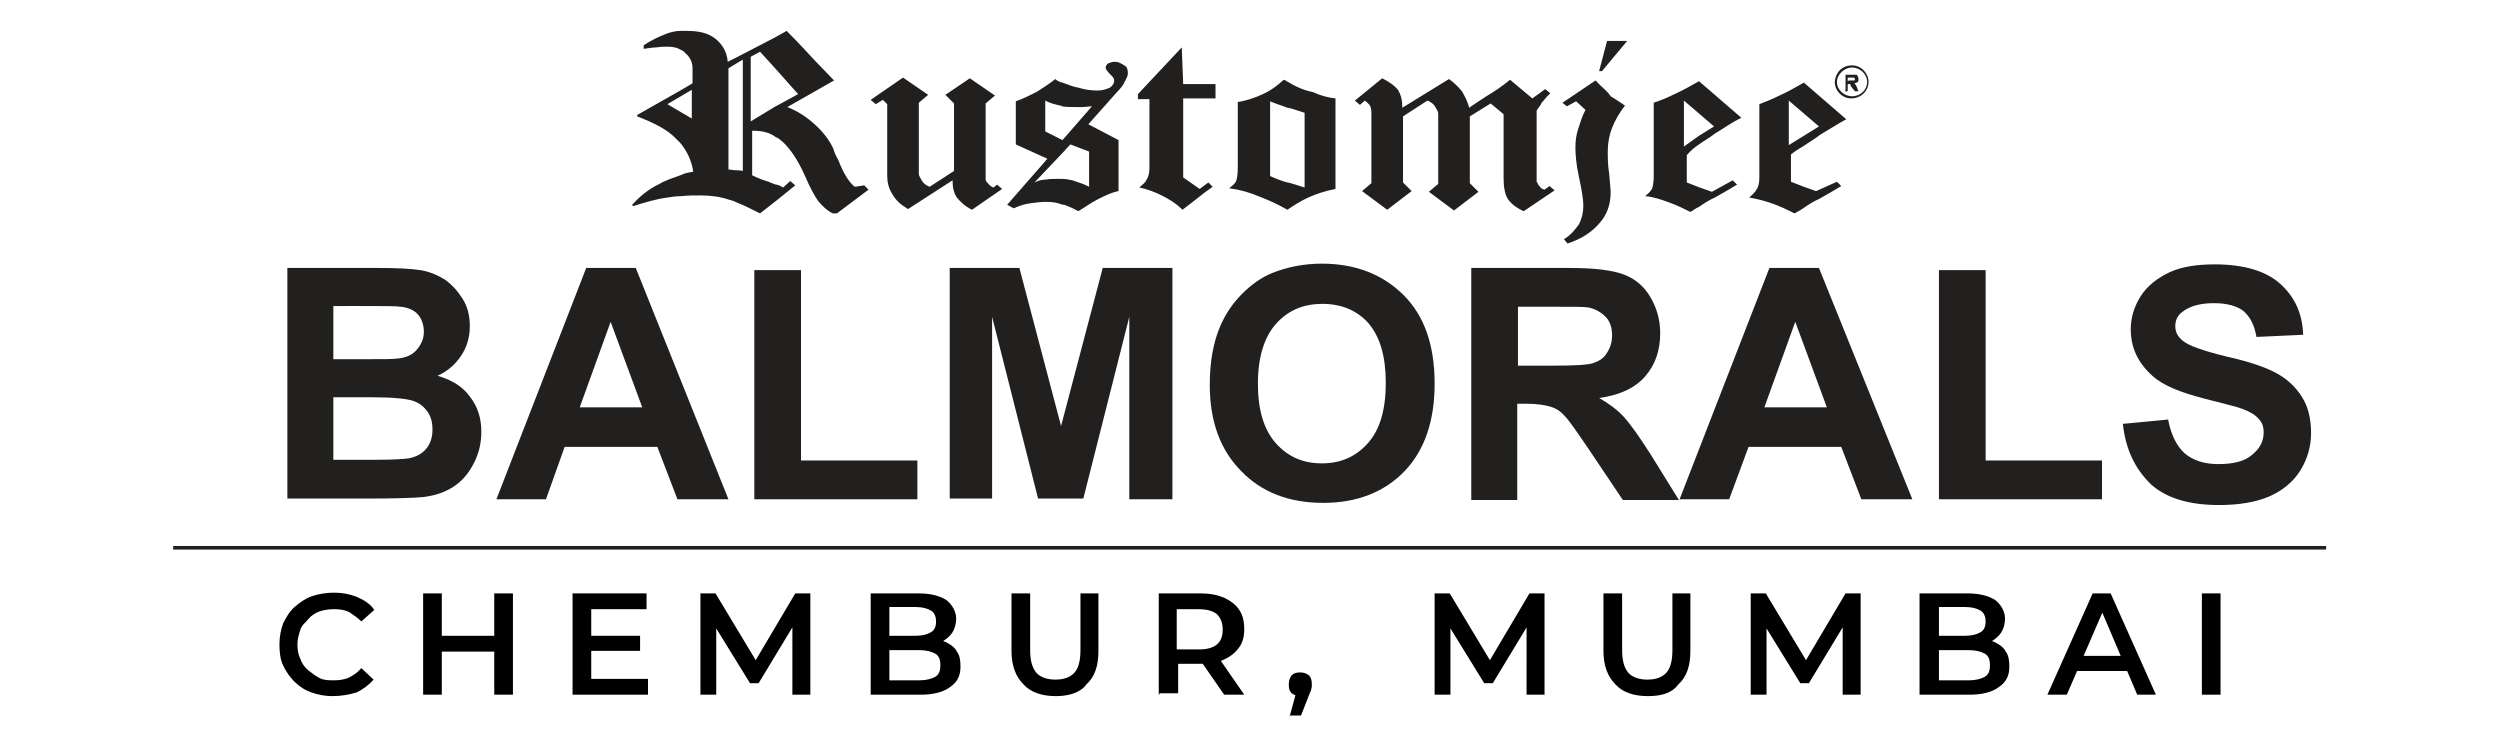
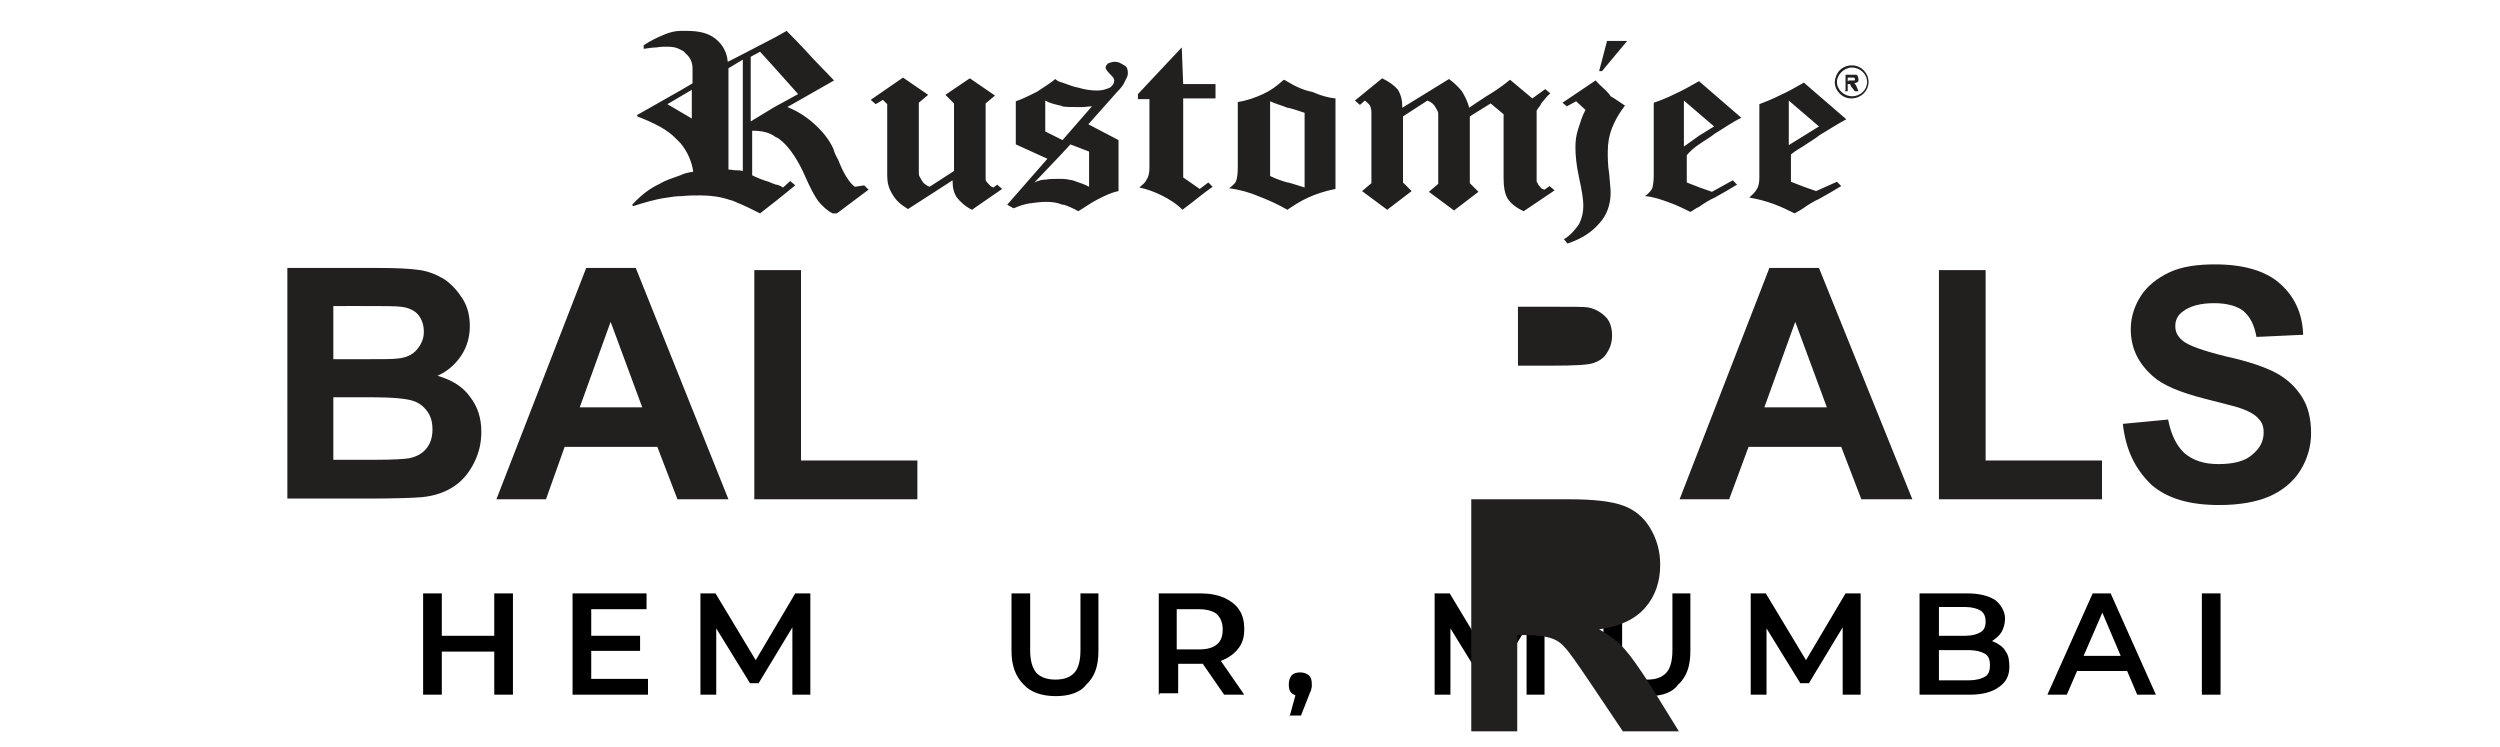
<svg xmlns="http://www.w3.org/2000/svg" version="1.1" id="Layer_1" x="0px" y="0px" viewBox="0 0 348 104" style="enable-background:new 0 0 348 104;" xml:space="preserve">
  <style type="text/css">
	.st0{fill-rule:evenodd;clip-rule:evenodd;fill:#221F1F;}
	.st1{fill:#221F1F;}
</style>
  <g>
    <g>
      <path class="st0" d="M257.3,11.2h0.4c0.2,0,0.4,0,0.4,0s0.1,0,0.1-0.1V11c0-0.1,0-0.1,0-0.1s-0.1-0.1-0.2-0.1c0,0-0.1,0-0.4,0    h-0.4v0.5H257.3z M164.5,6.6l-6.1,6.5v0.7h1.6v9.5c0,0.7-0.1,1.3-0.4,1.7c-0.2,0.5-0.6,0.7-1,1.1c1,0.2,2.1,0.6,3.1,1.1    s2,1.1,2.9,2c0.9-0.7,1.6-1.2,2.2-1.7c0.6-0.5,1.3-1,2-1.5l-0.6-0.6l-1.2,0.9l-2.3-1.6v-11h4.5v-2h-4.5L164.5,6.6z M147.9,19.5    L147.9,19.5l-2.4-1.2V14c0.7,0.4,1.3,0.5,2.1,0.7c0.1,0,0.2,0,0.2,0.1c0.6,0.1,1.2,0.1,1.8,0.1c0.2,0,0.6,0,1.1,0    c0.4,0,0.9-0.1,1.3-0.1L147.9,19.5z M151.6,21.1V26c-0.7-0.4-1.5-0.6-2.3-0.9c-0.5-0.1-1-0.2-1.5-0.2c-0.2,0-0.5,0-0.7,0    c-0.5,0-1,0-1.5,0.1c-0.5,0-1,0.1-1.6,0.4l3.8-4l1.2-1.3L151.6,21.1z M155.2,8.6c-0.4,0-0.6,0.1-0.9,0.2c-0.2,0.1-0.4,0.4-0.4,0.6    c0,0.2,0.2,0.5,0.6,0.9s0.6,0.6,0.6,0.9c0,0.4-0.2,0.7-0.6,1c-0.5,0.2-1,0.4-1.7,0.4c-0.9,0-1.7-0.1-2.7-0.4    c-0.7-0.1-1.3-0.4-2.2-0.7c-0.4-0.1-0.7-0.2-1-0.5c-0.7,0.6-1.7,1.2-2.6,1.8c-1,0.5-2,1-2.9,1.3v6l4.4,2l-5.6,6.4l0.9,0.5    c0.9-0.4,1.6-0.6,2.3-0.7c0.7-0.1,1.5-0.2,2.2-0.2c0.9,0,1.6,0.1,2.3,0.4c0.1,0,0.1,0,0.2,0c0.6,0.2,1.3,0.5,2,0.9    c1-0.6,1.8-1.2,2.8-1.7c1-0.5,1.8-0.9,2.8-1.1v-7.1l-4.2-2.2l4-4.5c0.5-0.5,0.9-1,1.1-1.5c0.2-0.4,0.4-0.7,0.4-1.1    c0-0.5-0.1-0.9-0.5-1.1C156,8.8,155.7,8.6,155.2,8.6 M181.6,26.1c-0.7-0.2-1.5-0.5-2.3-0.7h-0.1c-0.7-0.2-1.6-0.5-2.4-0.9V14.1    c0.9,0.4,1.7,0.6,2.4,0.9h0.1c0.9,0.2,1.6,0.5,2.3,0.7V26.1z M179.1,11.3c-0.1-0.1-0.2-0.1-0.4-0.2c-1,0.9-1.8,1.5-2.9,2    c-1.1,0.5-2.2,0.9-3.5,1.1v9.1c0,0.9-0.1,1.5-0.2,1.8c-0.1,0.4-0.5,0.7-1,1.1c1.5,0.2,2.9,0.6,4.3,1.2c1.3,0.5,2.6,1.1,3.8,1.8    l0,0c0.9-0.6,1.8-1.2,2.9-1.7c1.1-0.5,2.3-0.9,3.8-1.2V13.7c-1-0.1-2.1-0.4-3.2-0.9C181.6,12.6,180.4,12.1,179.1,11.3 M222.6,9.9    h0.4l3.5-4.2h-2.8L222.6,9.9z M222.1,11.2l-4.6,3.1l0.6,0.5l1.3-0.7l1.3,1.2c-0.5,0.9-0.7,1.7-1,2.6s-0.4,1.7-0.4,2.6    c0,1,0.1,2.4,0.5,4.2c0.4,1.8,0.6,3.1,0.6,3.9c0,1-0.2,1.8-0.6,2.6c-0.5,0.7-1.1,1.5-2.1,2.1l0.5,0.6c2.1-0.7,3.5-1.7,4.5-2.9    c1-1.1,1.5-2.6,1.5-4.2c0-0.5-0.1-1.3-0.2-2.6c-0.2-1.2-0.2-2.3-0.2-3.1c0-1.2,0.2-2.3,0.6-3.3c0.4-1,1-2.1,1.8-3.1    c-0.6-0.4-1.3-0.9-2-1.3C223.8,12.7,222.9,12.1,222.1,11.2 M249,14l2.1,1.8l2.1,1.8l-2.1,1.3l-2.1,1.3V14z M252.8,26.6l-1.7-0.6    l-1.8-0.7v-3.8c0.6-0.5,1.3-0.9,1.8-1.2c0.7-0.5,1.6-1,2.2-1.5c1.2-0.7,2.4-1.5,3.7-2.2l-5.9-5.1l0,0c-1.2,0.7-2.3,1.3-3.4,1.8    c-1,0.5-2,0.9-2.8,1.2v10.2c0,0.7-0.1,1.3-0.4,1.7c-0.2,0.4-0.6,0.7-1,1.1c1.2,0.2,2.3,0.5,3.4,0.9c1.1,0.4,2.1,0.9,2.9,1.3    c0.4-0.2,0.9-0.5,1.2-0.7c0.7-0.5,1.5-1,2.2-1.3c1.1-0.6,2.1-1.2,3.1-1.8l-0.6-0.6L252.8,26.6z M234.4,20.4V14l2.1,1.8l2.1,1.8    l-2.1,1.3L234.4,20.4z M236.5,20.1c0.7-0.5,1.6-1,2.2-1.5c1.2-0.7,2.4-1.6,3.7-2.2l-5.9-5.1l0,0c-1.2,0.7-2.3,1.3-3.4,1.8    c-1,0.5-2,0.9-2.9,1.2v10.2c0,0.7-0.1,1.3-0.2,1.7c-0.2,0.4-0.5,0.7-1,1.1c1.2,0.1,2.3,0.5,3.4,0.9c1.1,0.4,2.1,0.9,2.9,1.3    c0.4-0.2,0.7-0.5,1.2-0.7c0.7-0.5,1.5-1,2.2-1.3c1.1-0.6,2.1-1.2,3.1-1.8l-0.6-0.6l-2.9,1.6l-1.7-0.6l-1.8-0.7v-3.8    C235.3,21,235.9,20.5,236.5,20.1 M107.8,14.9l-3.3,2V7.9l1.3-0.7l2,2.2l3.3,3.7L107.8,14.9z M103.4,23.8c-0.4-0.1-0.7-0.1-1-0.1    l0,0c-0.4,0-0.6-0.1-1-0.1V9.5l1-0.6l1-0.6V23.8z M96.3,16.5l-1.7-1l-1.7-1l1.7-1l1.7-1V16.5z M119,26c-0.6-0.4-1.5-1.6-2.3-3.7    c-0.4-0.7-0.6-1.2-0.7-1.6c-0.6-1.3-1.5-2.4-2.6-3.4c-1.1-1-2.3-1.8-3.8-2.4l6.5-3.7c-0.7-0.7-1.6-1.7-2.8-2.9    c-2-2.2-3.3-3.5-3.8-4l-1.6,0.9L102.5,8l-1.2,0.6c-0.1-1.3-0.7-2.4-1.7-3.2s-2.3-1.1-4-1.1c-0.2,0-0.6,0-0.9,0    c-0.7,0-1.5,0.2-2.2,0.5c-1,0.4-2,0.9-2.9,1.5v0.5c0.7-0.1,1.3-0.2,1.8-0.2c0.5-0.1,1-0.1,1.5-0.1c0.7,0,1.3,0.1,1.8,0.4    c0.2,0.1,0.5,0.2,0.7,0.5c0.6,0.5,1,1.2,1,2.1v2.1l-1.7,1l-6,3.4v0.2c2.3,0.9,4.2,1.8,5.5,3.2c0.1,0.1,0.2,0.2,0.5,0.5    c1,1.2,1.6,2.6,1.8,4c-0.6,0.1-1.2,0.2-1.8,0.5c-1.1,0.4-2.1,0.7-2.9,1.2c-1.5,0.7-2.7,1.7-3.8,2.9l0.1,0.2c1.6-0.5,3.2-1,4.8-1.2    c0.6-0.1,1.2-0.2,2-0.2c0.9-0.1,1.7-0.1,2.6-0.1c1.5,0,2.8,0.2,4,0.6c0.4,0.1,0.7,0.2,1.1,0.4c1,0.4,2,0.9,3.2,1.5l2.3-1.8    l2.6-2.1l-0.7-0.6l-1,0.9c-0.2-0.1-0.6-0.4-1-0.4c-0.2-0.1-0.6-0.2-1-0.4c-0.7-0.2-1.5-0.5-2.3-0.9v-6.2h0.1    c1.2,0,2.3,0.2,3.2,0.9c0.4,0.1,0.6,0.4,0.9,0.6c1.1,1,2.2,2.6,3.2,4.9c0.7,1.6,1.3,2.7,1.8,3.4c0.6,0.7,1.2,1.3,2,1.7h0.6    l4.4-3.3l-0.6-0.6L119,26z M138.3,26.1c-0.4-0.1-0.6-0.4-0.7-0.5c-0.2-0.2-0.4-0.4-0.4-0.6V14.4l1.3-1.1l-3.5-2.4l-3.4,2.3    l1.2,1.2v9.4l-3.4,2.2c-0.5-0.2-0.9-0.5-1.1-0.9c-0.2-0.4-0.4-0.6-0.4-0.9v-9.9l1.3-1.1l-3.5-2.4l-4.5,3.1l0.7,0.6l1-0.6l0.6,0.6    v9.9c0,1,0.2,1.8,0.7,2.6c0.5,0.9,1.2,1.5,2.2,2.1l6.2-4v0.1c0,1,0.2,1.7,0.6,2.3c0.5,0.6,1.1,1.2,2.1,1.7l4.2-2.9l-0.7-0.6    L138.3,26.1z M215,26.4c-0.4-0.1-0.5-0.2-0.7-0.5c-0.2-0.1-0.2-0.4-0.4-0.6v-9.9c0.2-0.4,0.5-0.6,0.7-1.1c0.4-0.4,0.7-0.9,1.2-1.3    l-0.7-0.6l-1.8,1.3l-3.1-2.6c-1.2,1-2.3,1.7-3.3,2.3c-0.9,0.6-1.7,1.1-2.4,1.6c-0.2-0.9-0.6-1.6-1-2.3c-0.5-0.6-1.1-1.2-1.8-1.7    l-6.5,4v-0.1c0-1-0.2-1.7-0.6-2.4c-0.5-0.6-1.2-1.1-2.2-1.6l-3.8,3.1l0.7,0.6L190,14c0.2,0.2,0.5,0.4,0.7,0.7    c0.1,0.2,0.2,0.5,0.2,1v9.8l-1.3,1.1l3.5,2.6l3.4-2.6l-1.2-1.2v-9.2l3.4-2.2c0.5,0.2,0.9,0.5,1.1,0.9c0.2,0.4,0.4,0.6,0.4,0.9v9.8    l-1.3,1.1l3.5,2.6l3.4-2.6l-1.2-1.2v-9.3l2.9-1.8l1.8,1.5v8.9c0,1.3,0.2,2.3,0.6,2.9c0.4,0.6,1.1,1.2,2.2,1.7l4.3-2.9l-0.7-0.6    L215,26.4z M256.9,12.6v-2.2h1c0.2,0,0.4,0,0.5,0c0.1,0,0.1,0.1,0.2,0.2c0,0.1,0.1,0.2,0.1,0.4c0,0.1,0,0.4-0.1,0.4    c-0.1,0.1-0.2,0.1-0.5,0.2c0.1,0,0.1,0.1,0.2,0.2c0.1,0.1,0.1,0.2,0.2,0.4l0.2,0.5h-0.5l-0.4-0.5c-0.1-0.1-0.2-0.2-0.2-0.4    l-0.1-0.1c0,0-0.1,0-0.2,0h-0.1v1h-0.4V12.6z M257.8,9.4c1.1,0,2.1,0.9,2.1,2s-0.9,2-2.1,2c-1.1,0-2.1-0.9-2.1-2    C255.7,10.4,256.7,9.4,257.8,9.4 M257.8,9.1c1.3,0,2.3,1.1,2.3,2.3c0,1.3-1.1,2.3-2.4,2.3c-1.3,0-2.3-1.1-2.3-2.3    C255.5,10.1,256.4,9.1,257.8,9.1" />
    </g>
    <g>
-       <rect x="24.1" y="76" class="st1" width="299.7" height="0.5" />
-     </g>
+       </g>
    <g>
      <g>
-         <path d="M46.3,96.9c-1.1,0-2.1-0.2-2.9-0.5c-0.9-0.3-1.7-0.8-2.4-1.5c-0.6-0.6-1.2-1.4-1.6-2.3c-0.4-0.8-0.5-1.9-0.5-2.9     c0-1.1,0.2-2,0.5-2.9c0.4-0.8,0.9-1.7,1.6-2.3c0.7-0.6,1.5-1.2,2.4-1.5c0.9-0.3,1.9-0.5,3.1-0.5c1.2,0,2.2,0.2,3.2,0.6     c0.9,0.4,1.8,0.9,2.4,1.8l-1.8,1.6c-0.5-0.5-1.1-0.9-1.7-1.3c-0.6-0.3-1.3-0.4-2.1-0.4c-0.7,0-1.4,0.1-2,0.3     c-0.6,0.2-1.2,0.6-1.6,1.1S42,87,41.8,87.7c-0.2,0.6-0.4,1.3-0.4,2c0,0.7,0.1,1.4,0.4,2c0.2,0.6,0.6,1.2,1.1,1.6s0.9,0.7,1.6,1.1     c0.6,0.3,1.3,0.3,2,0.3c0.7,0,1.5-0.1,2.1-0.4c0.6-0.3,1.2-0.7,1.7-1.3l1.7,1.6c-0.6,0.7-1.5,1.4-2.4,1.8     C48.5,96.7,47.5,96.9,46.3,96.9z" />
-       </g>
+         </g>
      <g>
        <path d="M61.5,96.7h-2.6V82.6h2.6V96.7z M69,90.7h-7.7v-2.2H69V90.7z M68.8,82.6h2.6v14.1h-2.6V82.6z" />
      </g>
      <g>
        <path d="M82.2,94.5h8v2.2H79.7V82.6H90v2.2h-7.7v9.7H82.2z M82,88.5h7.1v2.1H82V88.5z" />
      </g>
      <g>
        <path d="M97.5,96.7V82.6h2.1l6.2,10.3h-1.2l6.1-10.3h2.1v14.1h-2.5V86.5h0.5l-5.2,8.6h-1.2l-5.3-8.6h0.6v10.2H97.5z" />
      </g>
      <g>
-         <path d="M121.2,96.7V82.6h6.6c1.7,0,2.9,0.3,3.9,0.9c0.8,0.6,1.4,1.6,1.4,2.6c0,0.7-0.2,1.4-0.5,1.9c-0.3,0.5-0.8,0.9-1.4,1.3     c-0.6,0.3-1.3,0.4-1.9,0.4l0.3-0.7c0.8,0,1.5,0.1,2.1,0.4c0.6,0.3,1.2,0.7,1.5,1.3c0.4,0.5,0.5,1.3,0.5,2.1     c0,1.2-0.4,2.1-1.4,2.8c-0.9,0.7-2.3,1.1-4.1,1.1H121.2z M123.8,94.7h4.2c0.9,0,1.7-0.2,2.2-0.5c0.5-0.3,0.7-0.8,0.7-1.6     s-0.2-1.3-0.7-1.6s-1.3-0.5-2.2-0.5h-4.4v-2h3.9c0.9,0,1.6-0.2,2.1-0.5c0.5-0.3,0.7-0.8,0.7-1.5c0-0.6-0.2-1.2-0.7-1.5     c-0.5-0.3-1.2-0.5-2.1-0.5h-3.7V94.7z" />
-       </g>
+         </g>
      <g>
        <path d="M147,96.9c-1.9,0-3.5-0.5-4.5-1.6c-1.1-1.1-1.7-2.6-1.7-4.7v-8h2.6v7.9c0,1.5,0.3,2.5,0.9,3.2c0.6,0.6,1.5,0.9,2.6,0.9     c1.2,0,2-0.3,2.6-0.9c0.6-0.6,0.9-1.7,0.9-3.2v-7.9h2.5v8c0,2.1-0.5,3.6-1.7,4.7C150.4,96.4,148.8,96.9,147,96.9z" />
      </g>
      <g>
        <path d="M161.3,96.7V82.6h5.8c1.3,0,2.3,0.2,3.3,0.6c0.8,0.4,1.6,0.9,2.1,1.7c0.5,0.7,0.7,1.7,0.7,2.6c0,1.1-0.2,1.9-0.7,2.6     c-0.5,0.7-1.2,1.3-2.1,1.7c-0.8,0.4-2,0.6-3.3,0.6h-4.3l1.2-1.2v5.3h-2.6V96.7z M163.8,91.7l-1.2-1.3h4.2c1.2,0,2-0.2,2.6-0.7     c0.6-0.5,0.8-1.2,0.8-2.1c0-0.9-0.3-1.6-0.8-2.1c-0.6-0.5-1.5-0.7-2.6-0.7h-4.2l1.2-1.3V91.7z M170.4,96.7l-3.6-5.2h2.8l3.6,5.2     H170.4z" />
      </g>
      <g>
        <path d="M179.5,99.8l1.2-4.4l0.3,1.5c-0.4,0-0.8-0.1-1.2-0.4c-0.3-0.3-0.4-0.6-0.4-1.2c0-0.5,0.1-0.9,0.4-1.3     c0.3-0.3,0.7-0.4,1.2-0.4c0.4,0,0.8,0.1,1.2,0.4c0.3,0.3,0.4,0.7,0.4,1.2c0,0.1,0,0.3,0,0.4s-0.1,0.3-0.1,0.5     c-0.1,0.2-0.2,0.4-0.3,0.7l-1.1,2.8h-1.6V99.8z" />
      </g>
      <g>
        <path d="M199.7,96.7V82.6h2.1l6.2,10.3h-1.2l6.1-10.3h2.1v14.1h-2.5V86.5h0.5l-5.2,8.6h-1.2l-5.3-8.6h0.6v10.2H199.7z" />
      </g>
      <g>
        <path d="M229.4,96.9c-1.9,0-3.5-0.5-4.5-1.6c-1.1-1.1-1.7-2.6-1.7-4.7v-8h2.6v7.9c0,1.5,0.3,2.5,0.9,3.2c0.6,0.6,1.5,0.9,2.6,0.9     c1.2,0,2-0.3,2.6-0.9c0.6-0.6,0.9-1.7,0.9-3.2v-7.9h2.5v8c0,2.1-0.5,3.6-1.7,4.7C232.8,96.4,231.4,96.9,229.4,96.9z" />
      </g>
      <g>
        <path d="M243.7,96.7V82.6h2.1l6.2,10.3h-1.2l6.1-10.3h2.1v14.1h-2.5V86.5h0.5l-5.2,8.6h-1.2l-5.3-8.6h0.6v10.2H243.7z" />
      </g>
      <g>
        <path d="M267.2,96.7V82.6h6.6c1.7,0,2.9,0.3,3.9,0.9c0.8,0.6,1.4,1.6,1.4,2.6c0,0.7-0.2,1.4-0.5,1.9c-0.3,0.5-0.8,0.9-1.4,1.3     c-0.6,0.3-1.3,0.4-1.9,0.4l0.3-0.7c0.8,0,1.5,0.1,2.1,0.4c0.6,0.3,1.2,0.7,1.5,1.3c0.4,0.5,0.5,1.3,0.5,2.1     c0,1.2-0.4,2.1-1.4,2.8c-0.9,0.7-2.3,1.1-4.1,1.1H267.2z M269.9,94.7h4.2c0.9,0,1.7-0.2,2.2-0.5c0.5-0.3,0.7-0.8,0.7-1.6     s-0.2-1.3-0.7-1.6c-0.5-0.3-1.3-0.5-2.2-0.5h-4.4v-2h3.9c0.9,0,1.6-0.2,2.1-0.5c0.5-0.3,0.7-0.8,0.7-1.5c0-0.6-0.2-1.2-0.7-1.5     c-0.5-0.3-1.2-0.5-2.1-0.5h-3.7V94.7z" />
      </g>
      <g>
        <path d="M285,96.7l6.3-14.1h2.5l6.3,14.1h-2.6L292.1,84h1.1l-5.5,12.7H285z M288,93.4l0.7-2.1h7.6l0.7,2.1H288z" />
      </g>
      <g>
        <path d="M306.5,96.7V82.6h2.6v14.1H306.5z" />
      </g>
    </g>
    <g>
      <path class="st1" d="M39.9,37.3h12.9c2.5,0,4.4,0.1,5.7,0.3c1.3,0.2,2.4,0.7,3.4,1.3c1,0.7,1.8,1.6,2.5,2.7s1,2.4,1,3.8    c0,1.5-0.4,2.9-1.2,4.1s-1.9,2.2-3.3,2.8c2,0.6,3.5,1.5,4.5,2.9c1.1,1.4,1.6,3,1.6,4.9c0,1.5-0.3,2.9-1,4.3    c-0.7,1.4-1.6,2.5-2.8,3.3s-2.6,1.3-4.4,1.5c-1.1,0.1-3.7,0.2-7.8,0.2h-11V37.3z M46.4,42.6v7.4h4.3c2.5,0,4.1,0,4.7-0.1    c1.1-0.1,2-0.5,2.6-1.2s1-1.5,1-2.5c0-1-0.3-1.8-0.8-2.4c-0.5-0.6-1.4-1-2.4-1.1c-0.6-0.1-2.5-0.1-5.6-0.1H46.4z M46.4,55.4v8.6h6    c2.3,0,3.8-0.1,4.5-0.2c1-0.2,1.8-0.6,2.4-1.3s0.9-1.6,0.9-2.7c0-1-0.2-1.8-0.7-2.5c-0.5-0.7-1.1-1.2-2-1.5    c-0.9-0.3-2.8-0.5-5.8-0.5H46.4z" />
      <path class="st1" d="M101.4,69.5h-7.1l-2.8-7.3H78.6L76,69.5h-6.9l12.5-32.2h6.9L101.4,69.5z M89.4,56.7L85,44.8l-4.3,11.9H89.4z" />
      <path class="st1" d="M105,69.5V37.6h6.5v26.5h16.2v5.4H105z" />
-       <path class="st1" d="M132.2,69.5V37.3h9.7l5.8,22l5.8-22h9.7v32.2h-6V44.1l-6.4,25.3h-6.3l-6.4-25.3v25.3H132.2z" />
-       <path class="st1" d="M168.4,53.6c0-3.3,0.5-6,1.5-8.3c0.7-1.6,1.7-3.1,3-4.4c1.3-1.3,2.7-2.3,4.2-2.9c2-0.8,4.3-1.3,6.9-1.3    c4.7,0,8.5,1.5,11.4,4.4s4.3,7,4.3,12.3c0,5.2-1.4,9.3-4.2,12.2c-2.8,2.9-6.6,4.4-11.3,4.4c-4.8,0-8.6-1.5-11.4-4.4    C169.9,62.7,168.4,58.7,168.4,53.6z M175.1,53.4c0,3.6,0.8,6.4,2.5,8.3c1.7,1.9,3.8,2.8,6.4,2.8c2.6,0,4.7-0.9,6.4-2.8    c1.7-1.9,2.5-4.7,2.5-8.4c0-3.7-0.8-6.4-2.4-8.3c-1.6-1.8-3.8-2.7-6.4-2.7c-2.7,0-4.8,0.9-6.5,2.8C176,46.9,175.1,49.7,175.1,53.4    z" />
-       <path class="st1" d="M204.8,69.5V37.3h13.7c3.4,0,5.9,0.3,7.5,0.9c1.6,0.6,2.8,1.6,3.7,3.1c0.9,1.5,1.4,3.2,1.4,5.1    c0,2.4-0.7,4.4-2.1,6c-1.4,1.6-3.5,2.6-6.4,3c1.4,0.8,2.6,1.7,3.5,2.7s2.1,2.7,3.7,5.2l3.9,6.3h-7.8l-4.7-7    c-1.7-2.5-2.8-4.1-3.4-4.7c-0.6-0.7-1.3-1.1-2-1.3c-0.7-0.2-1.8-0.4-3.3-0.4h-1.3v13.4H204.8z M211.3,50.9h4.8    c3.1,0,5.1-0.1,5.8-0.4c0.8-0.3,1.4-0.7,1.8-1.4c0.4-0.6,0.7-1.4,0.7-2.4c0-1.1-0.3-2-0.9-2.6s-1.4-1.1-2.4-1.3    c-0.5-0.1-2.1-0.1-4.7-0.1h-5.1V50.9z" />
+       <path class="st1" d="M204.8,69.5h13.7c3.4,0,5.9,0.3,7.5,0.9c1.6,0.6,2.8,1.6,3.7,3.1c0.9,1.5,1.4,3.2,1.4,5.1    c0,2.4-0.7,4.4-2.1,6c-1.4,1.6-3.5,2.6-6.4,3c1.4,0.8,2.6,1.7,3.5,2.7s2.1,2.7,3.7,5.2l3.9,6.3h-7.8l-4.7-7    c-1.7-2.5-2.8-4.1-3.4-4.7c-0.6-0.7-1.3-1.1-2-1.3c-0.7-0.2-1.8-0.4-3.3-0.4h-1.3v13.4H204.8z M211.3,50.9h4.8    c3.1,0,5.1-0.1,5.8-0.4c0.8-0.3,1.4-0.7,1.8-1.4c0.4-0.6,0.7-1.4,0.7-2.4c0-1.1-0.3-2-0.9-2.6s-1.4-1.1-2.4-1.3    c-0.5-0.1-2.1-0.1-4.7-0.1h-5.1V50.9z" />
      <path class="st1" d="M266.2,69.5h-7.1l-2.8-7.3h-12.9l-2.7,7.3h-6.9l12.5-32.2h6.9L266.2,69.5z M254.3,56.7l-4.4-11.9l-4.3,11.9    H254.3z" />
      <path class="st1" d="M269.9,69.5V37.6h6.5v26.5h16.2v5.4H269.9z" />
      <path class="st1" d="M295.5,59l6.3-0.6c0.4,2.1,1.2,3.7,2.3,4.7c1.2,1,2.7,1.5,4.7,1.5c2.1,0,3.7-0.4,4.7-1.3    c1.1-0.9,1.6-1.9,1.6-3.1c0-0.8-0.2-1.4-0.7-1.9c-0.4-0.5-1.2-1-2.3-1.4c-0.8-0.3-2.5-0.7-5.2-1.4c-3.5-0.9-5.9-1.9-7.3-3.2    c-2-1.8-3-3.9-3-6.5c0-1.6,0.5-3.2,1.4-4.6c0.9-1.4,2.3-2.5,4-3.3s3.9-1.1,6.3-1.1c4,0,7.1,0.9,9.1,2.7s3.1,4.1,3.2,7.1l-6.5,0.3    c-0.3-1.7-0.9-2.8-1.8-3.6c-0.9-0.7-2.3-1.1-4.1-1.1c-1.9,0-3.4,0.4-4.4,1.2c-0.7,0.5-1,1.2-1,2c0,0.8,0.3,1.4,1,2    c0.8,0.7,2.8,1.4,6,2.2c3.2,0.7,5.5,1.5,7,2.3c1.5,0.8,2.7,1.9,3.6,3.3s1.3,3.1,1.3,5.1c0,1.8-0.5,3.6-1.5,5.2    c-1,1.6-2.5,2.8-4.3,3.6c-1.9,0.8-4.2,1.2-7,1.2c-4.1,0-7.2-0.9-9.4-2.8C297.2,65.3,295.9,62.6,295.5,59z" />
    </g>
  </g>
</svg>